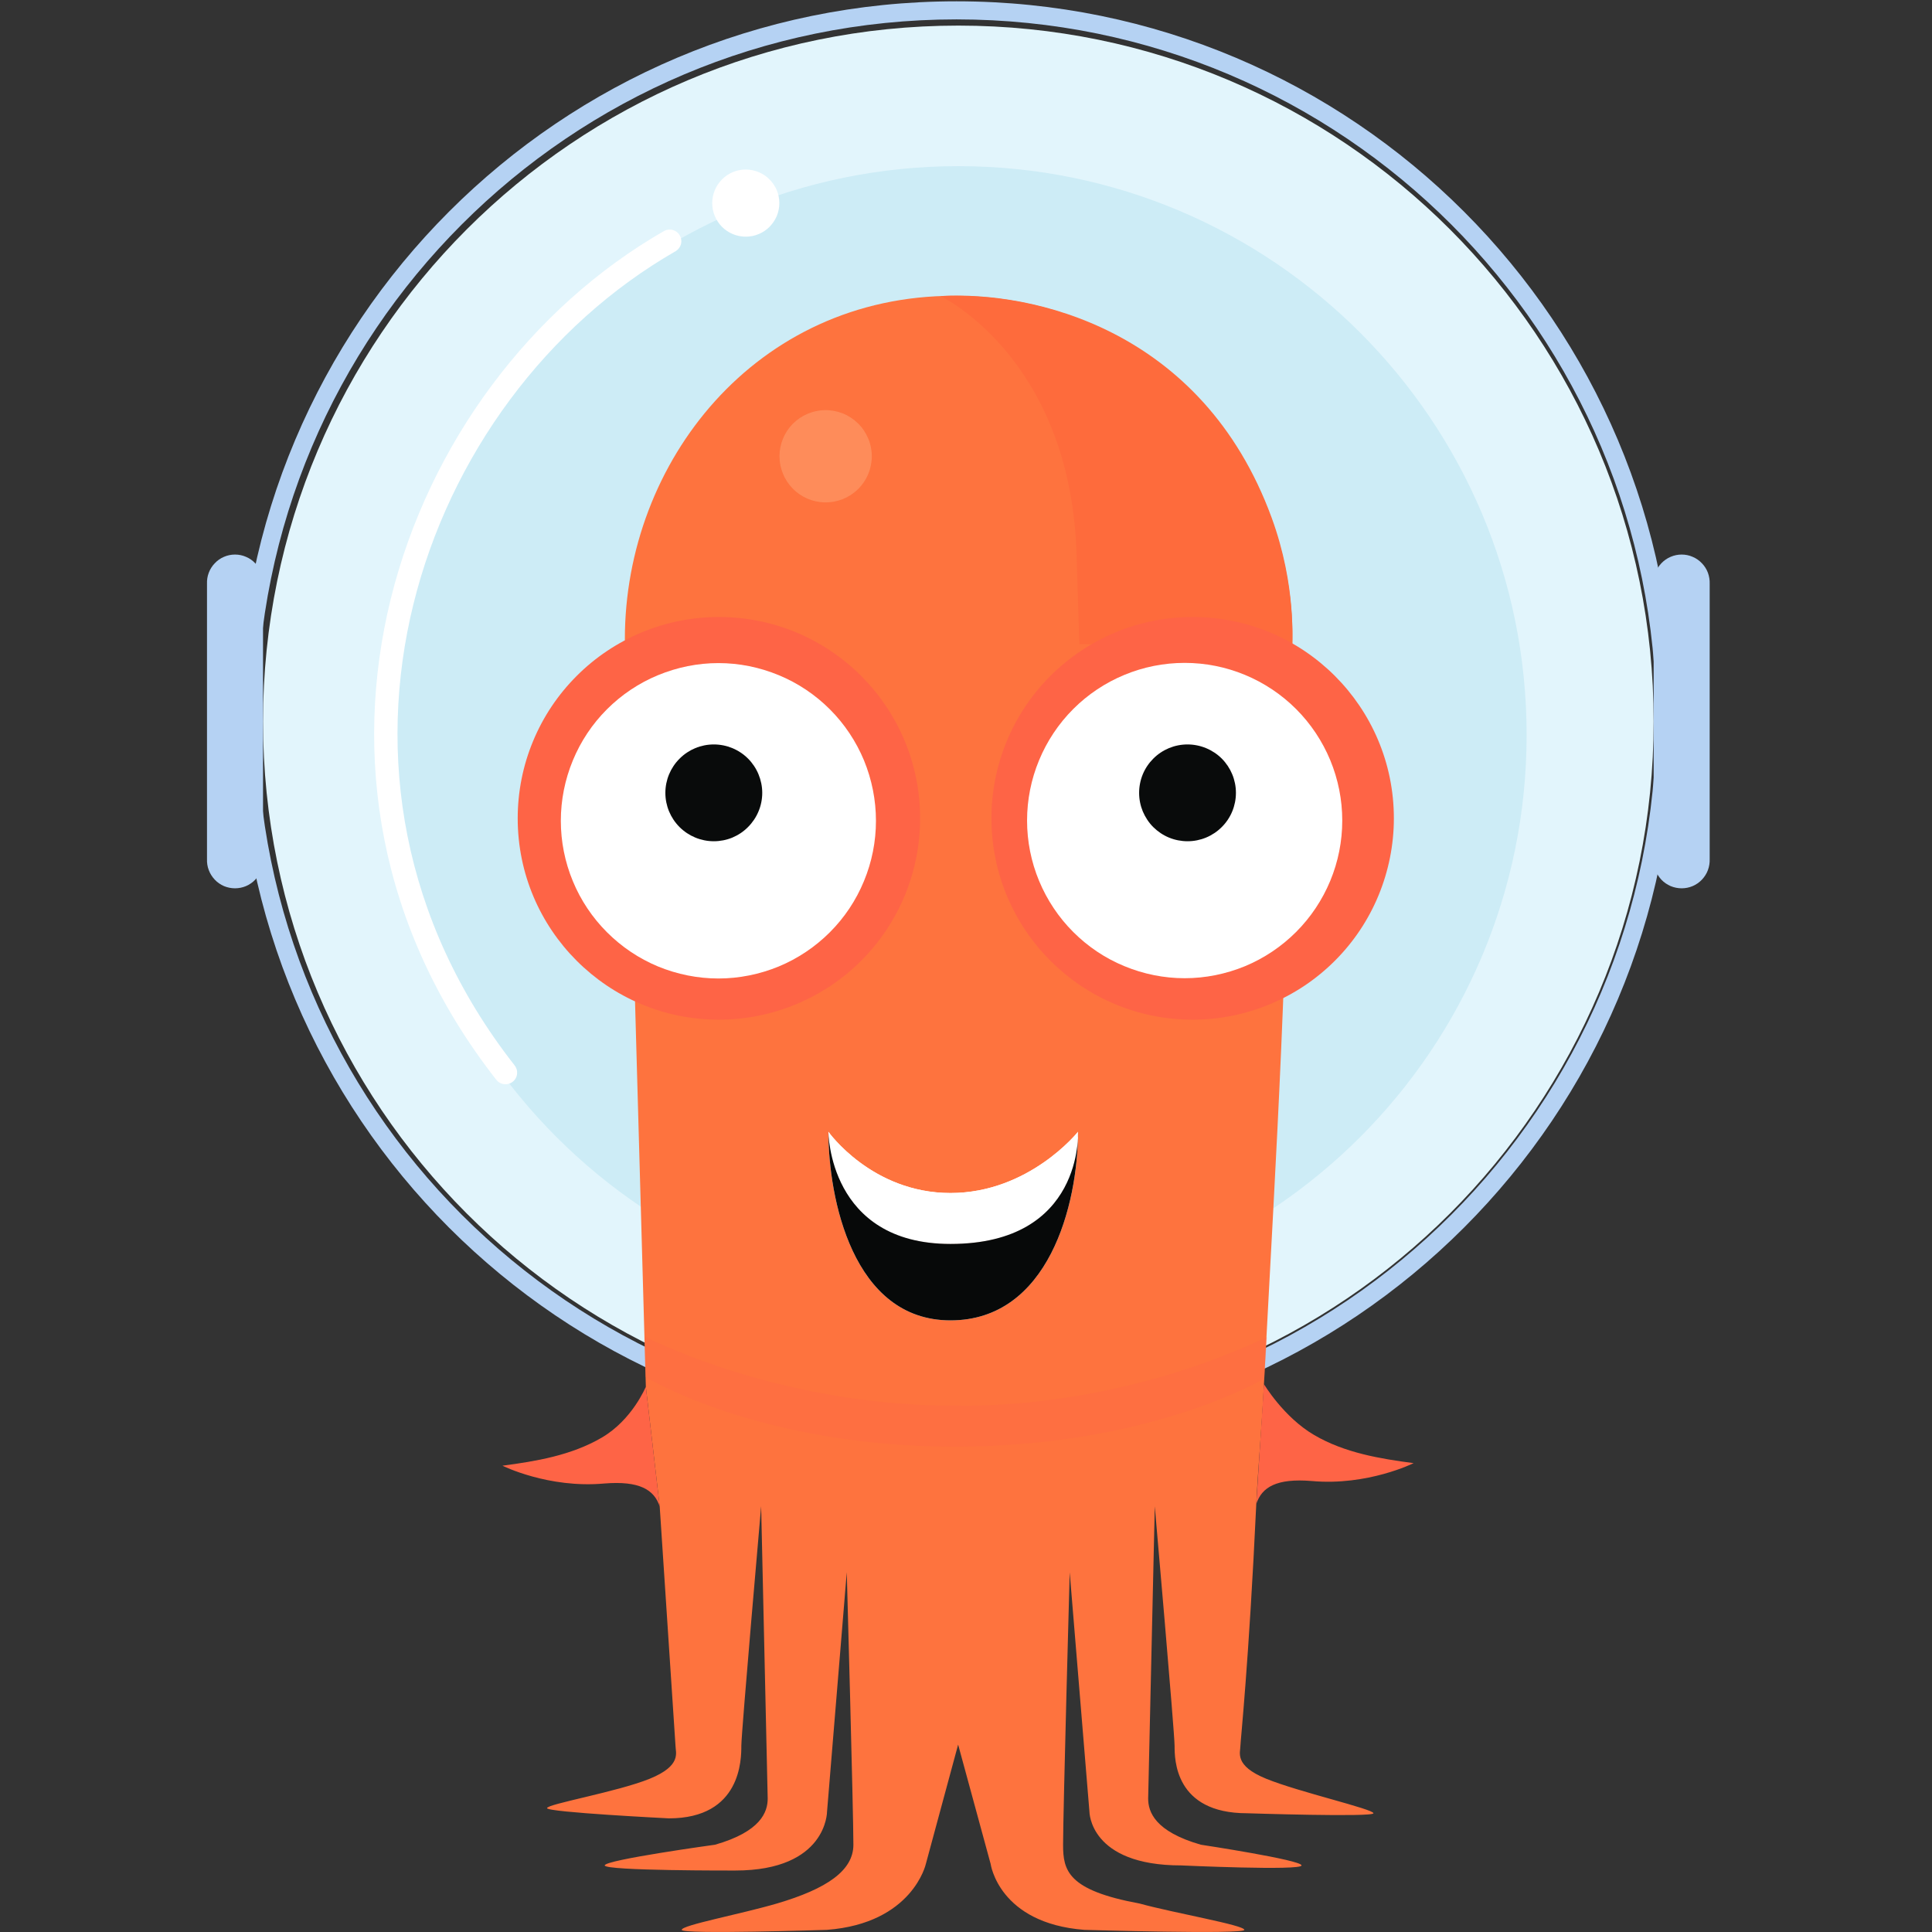
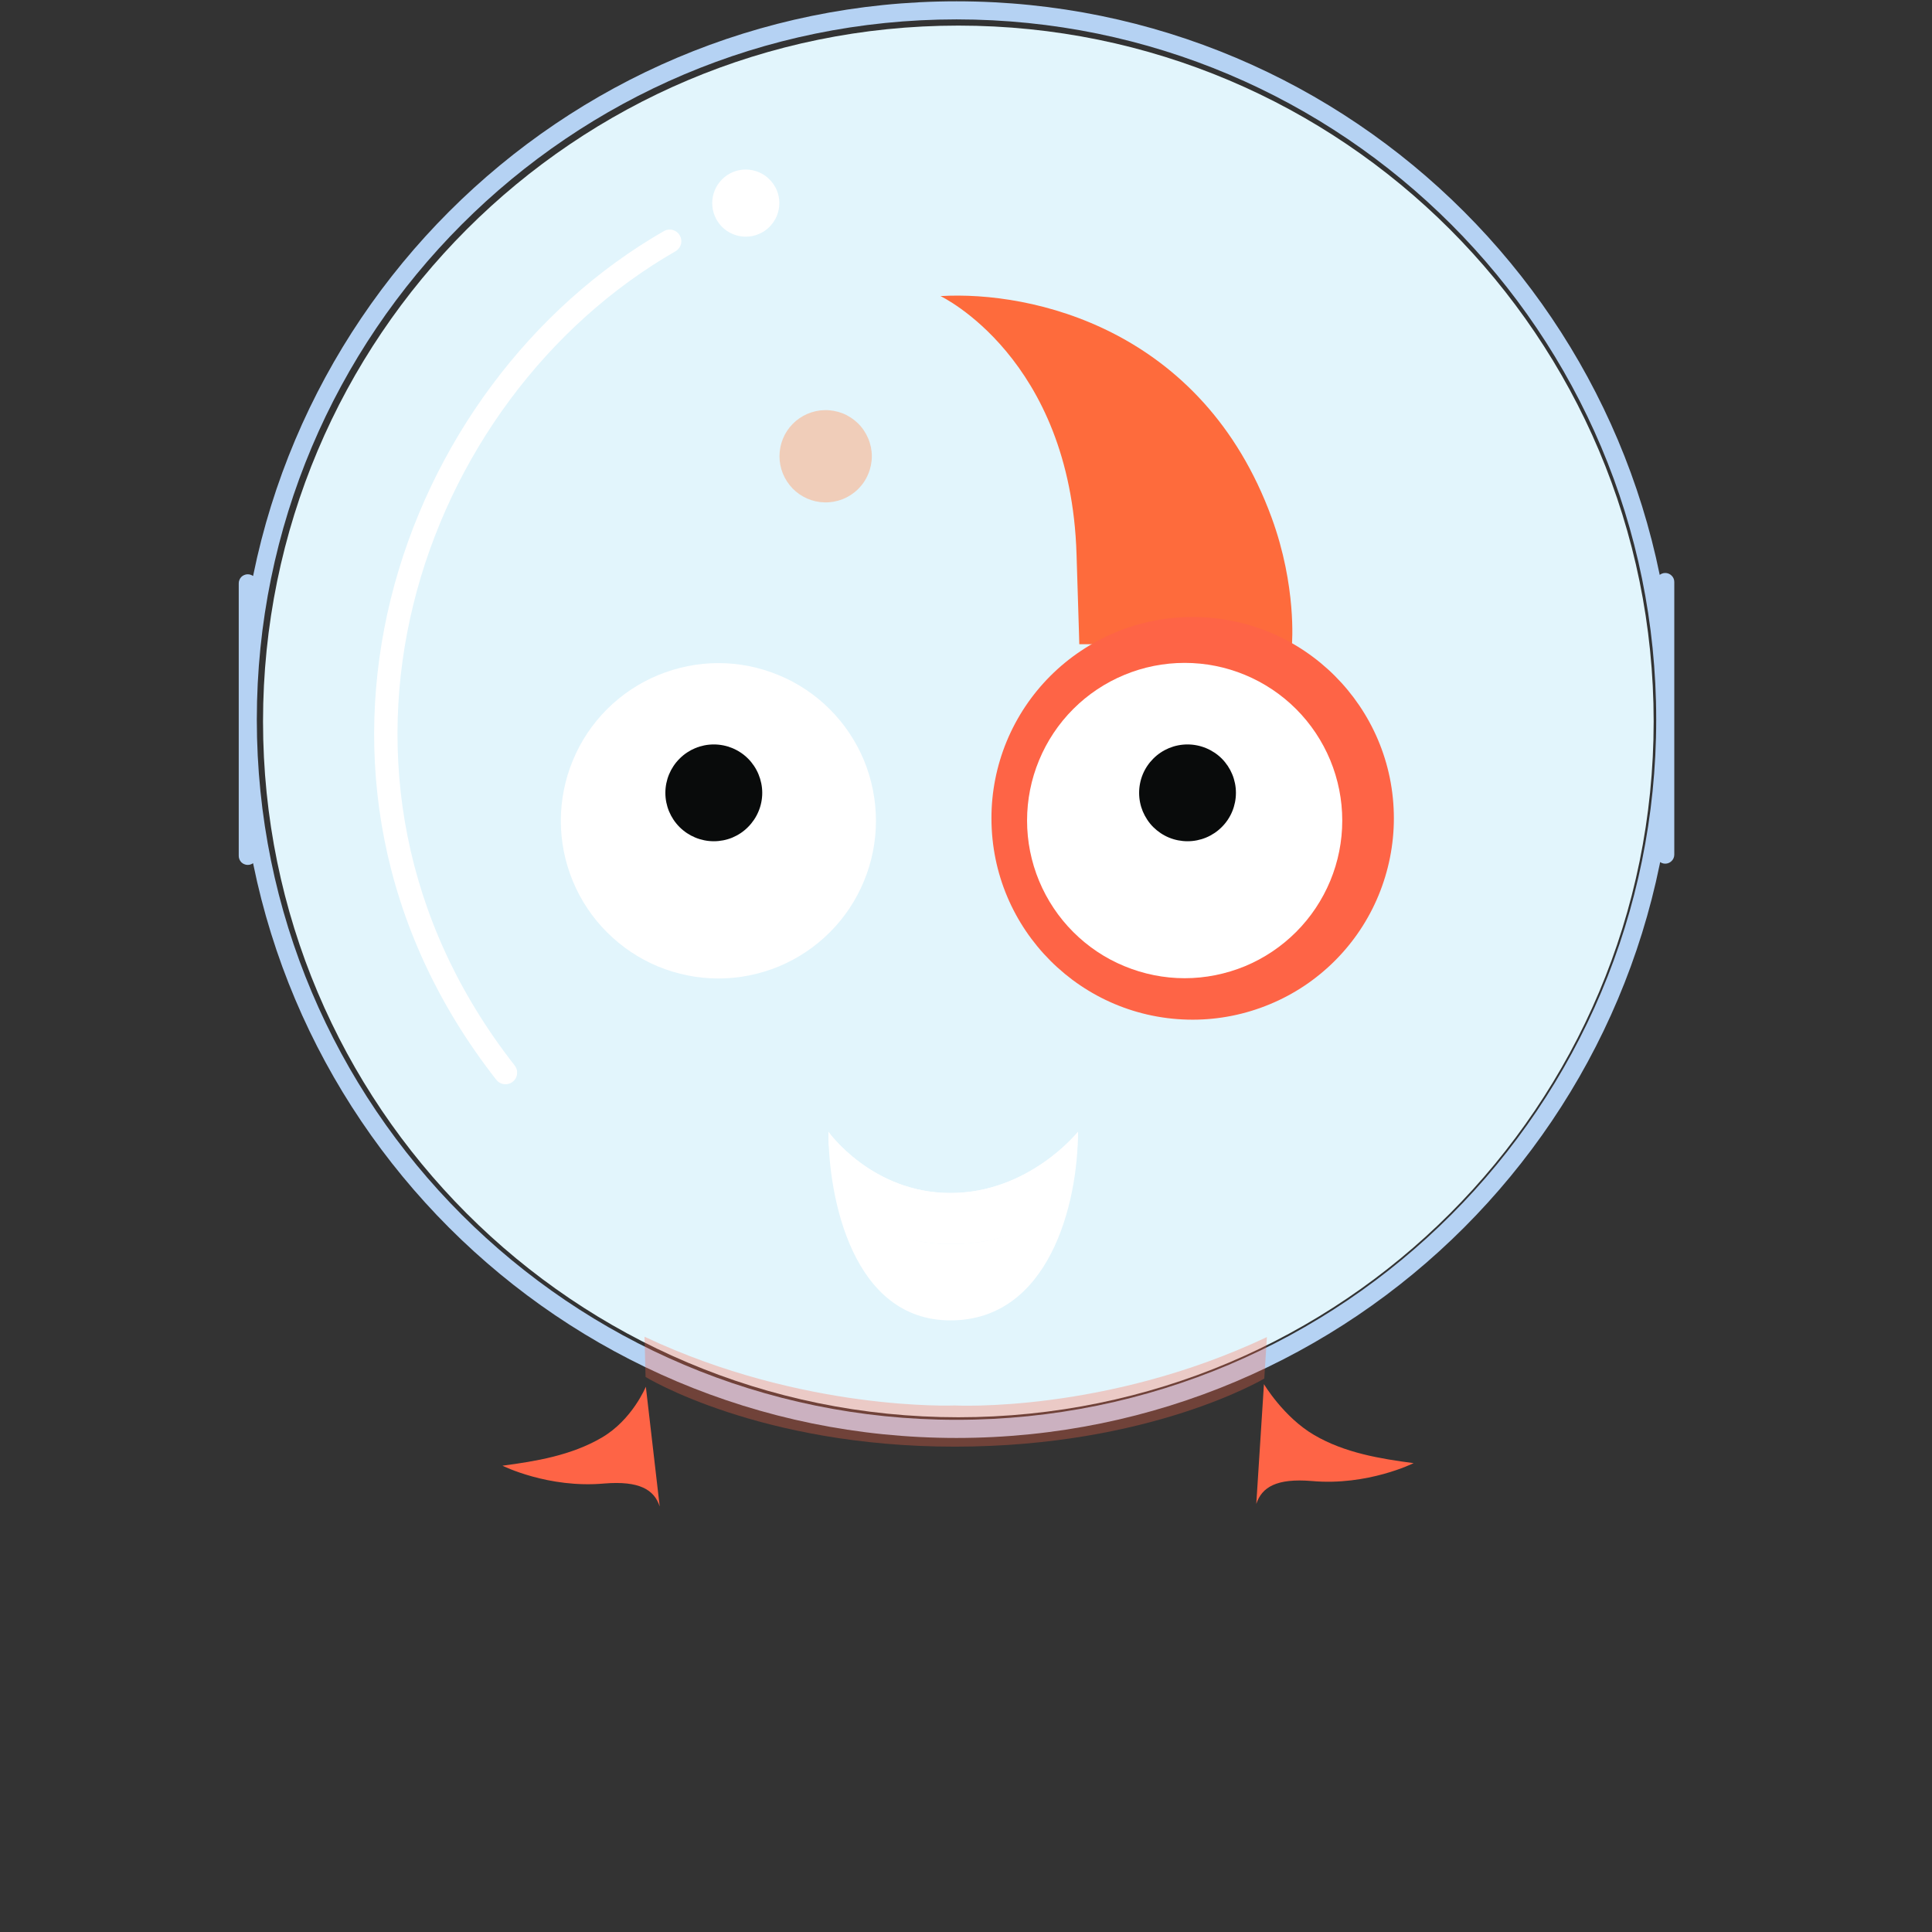
<svg xmlns="http://www.w3.org/2000/svg" width="28" height="28" viewBox="0 0 28 28" fill="none">
  <rect x="0" y="0" width="28" height="28" fill="#333333" stroke="none" />
  <g clip-path="url(#clip0_3_626)">
    <path d="M15.623 16.403C15.623 17.464 14.917 18.028 13.775 18.028C12.634 18.028 12.006 17.36 12.006 16.403C12.006 16.403 12.634 17.29 13.775 17.29C14.917 17.29 15.623 16.403 15.623 16.403H15.623Z" fill="white" />
    <path d="M13.889 20.54C19.454 20.54 23.966 16.025 23.966 10.456C23.966 4.886 19.454 0.371 13.889 0.371C8.324 0.371 3.812 4.886 3.812 10.456C3.812 16.025 8.324 20.54 13.889 20.54Z" fill="#E2F5FC" />
-     <path d="M13.889 18.893C18.438 18.893 22.125 15.203 22.125 10.65C22.125 6.098 18.438 2.408 13.889 2.408C9.34 2.408 5.652 6.098 5.652 10.65C5.652 15.203 9.34 18.893 13.889 18.893Z" fill="#CDECF6" />
    <path d="M10.808 3.43C10.872 3.43 10.935 3.418 10.994 3.393C11.053 3.369 11.107 3.333 11.152 3.288C11.197 3.242 11.233 3.189 11.258 3.13C11.282 3.071 11.295 3.007 11.295 2.944C11.295 2.88 11.282 2.816 11.258 2.757C11.233 2.698 11.197 2.645 11.152 2.6C11.107 2.554 11.053 2.519 10.994 2.494C10.935 2.47 10.872 2.457 10.808 2.457C10.679 2.457 10.555 2.508 10.464 2.6C10.373 2.691 10.322 2.815 10.322 2.944C10.322 3.073 10.373 3.196 10.464 3.288C10.555 3.379 10.679 3.43 10.808 3.43ZM7.188 15.643C7.202 15.662 7.218 15.677 7.238 15.689C7.257 15.701 7.279 15.709 7.302 15.712C7.324 15.716 7.347 15.714 7.369 15.708C7.391 15.703 7.412 15.692 7.43 15.678C7.448 15.664 7.463 15.647 7.474 15.627C7.485 15.607 7.492 15.585 7.494 15.562C7.496 15.539 7.494 15.516 7.487 15.494C7.48 15.473 7.469 15.453 7.454 15.435C4.163 11.229 6.061 5.778 9.796 3.638C9.833 3.614 9.859 3.578 9.87 3.536C9.88 3.494 9.874 3.449 9.852 3.412C9.831 3.374 9.795 3.346 9.754 3.334C9.712 3.321 9.668 3.326 9.629 3.345C5.745 5.57 3.751 11.249 7.188 15.643Z" fill="white" />
    <path d="M3.722 8.454C3.722 8.437 3.719 8.42 3.712 8.404C3.705 8.388 3.696 8.373 3.683 8.361C3.671 8.349 3.657 8.339 3.641 8.333C3.625 8.326 3.608 8.323 3.591 8.323C3.574 8.323 3.556 8.326 3.541 8.333C3.525 8.339 3.51 8.349 3.498 8.361C3.486 8.373 3.476 8.388 3.47 8.404C3.463 8.42 3.46 8.437 3.46 8.454H3.722ZM3.46 12.404C3.46 12.421 3.463 12.438 3.47 12.454C3.476 12.47 3.486 12.485 3.498 12.497C3.51 12.509 3.525 12.519 3.541 12.525C3.556 12.532 3.574 12.535 3.591 12.535C3.608 12.535 3.625 12.532 3.641 12.525C3.657 12.519 3.671 12.509 3.683 12.497C3.696 12.485 3.705 12.47 3.712 12.454C3.719 12.438 3.722 12.421 3.722 12.404H3.46ZM24.265 8.435C24.265 8.4 24.252 8.367 24.227 8.343C24.202 8.318 24.169 8.304 24.134 8.304C24.099 8.304 24.066 8.318 24.041 8.343C24.017 8.367 24.003 8.4 24.003 8.435H24.265ZM24.003 12.385C24.003 12.42 24.017 12.453 24.041 12.478C24.066 12.503 24.099 12.517 24.134 12.517C24.169 12.517 24.202 12.503 24.227 12.478C24.252 12.453 24.265 12.42 24.265 12.385H24.003ZM13.862 20.84C19.608 20.84 24.265 16.179 24.265 10.429H24.003C24.003 16.034 19.463 20.577 13.862 20.577V20.84ZM24.265 10.429C24.265 4.679 19.608 0.019 13.862 0.019V0.281C19.463 0.281 24.003 4.825 24.003 10.429H24.265ZM13.862 0.019C8.117 0.019 3.46 4.68 3.46 10.429H3.722C3.722 4.824 8.262 0.281 13.862 0.281V0.019ZM3.46 10.429C3.46 16.179 8.117 20.84 13.862 20.84V20.577C8.262 20.577 3.722 16.034 3.722 10.429H3.46ZM3.46 8.454V12.404H3.722V8.454H3.46ZM24.003 8.435V12.385H24.265V8.435H24.003Z" fill="#B5D2F3" />
-     <path d="M3.812 8.461C3.814 8.406 3.805 8.352 3.786 8.3C3.767 8.249 3.737 8.202 3.699 8.163C3.661 8.123 3.616 8.091 3.565 8.07C3.515 8.048 3.461 8.037 3.406 8.037C3.351 8.037 3.297 8.048 3.246 8.07C3.196 8.091 3.15 8.123 3.113 8.163C3.075 8.202 3.045 8.249 3.026 8.3C3.006 8.352 2.998 8.406 3 8.461V12.45C2.998 12.505 3.006 12.56 3.026 12.611C3.045 12.662 3.075 12.709 3.113 12.749C3.15 12.789 3.196 12.82 3.246 12.842C3.297 12.863 3.351 12.874 3.406 12.874C3.461 12.874 3.515 12.863 3.565 12.842C3.616 12.82 3.661 12.789 3.699 12.749C3.737 12.709 3.767 12.662 3.786 12.611C3.805 12.56 3.814 12.505 3.812 12.45V8.461ZM24.778 8.461C24.78 8.406 24.771 8.352 24.752 8.3C24.733 8.249 24.703 8.202 24.665 8.163C24.627 8.123 24.582 8.091 24.531 8.07C24.481 8.048 24.427 8.037 24.372 8.037C24.317 8.037 24.263 8.048 24.212 8.07C24.162 8.091 24.116 8.123 24.078 8.163C24.041 8.202 24.011 8.249 23.992 8.3C23.972 8.352 23.963 8.406 23.966 8.461V12.45C23.963 12.505 23.972 12.56 23.992 12.611C24.011 12.662 24.041 12.709 24.078 12.749C24.116 12.789 24.162 12.82 24.212 12.842C24.263 12.863 24.317 12.874 24.372 12.874C24.427 12.874 24.481 12.863 24.531 12.842C24.582 12.82 24.627 12.789 24.665 12.749C24.703 12.709 24.733 12.662 24.752 12.611C24.771 12.56 24.78 12.505 24.778 12.45V8.461Z" fill="#B5D2F3" />
-     <path d="M9.416 25.779C9.886 25.588 9.79 25.397 9.79 25.302L9.561 21.833L9.36 20.097L9.056 9.262C9.056 6.691 10.957 4.287 13.827 4.287C16.698 4.287 18.729 6.6 18.733 9.264C18.651 14.408 18.512 16.366 18.318 20.06C18.295 20.565 18.229 21.329 18.207 21.796C18.099 24.107 17.977 25.24 17.977 25.302C17.977 25.398 17.882 25.588 18.351 25.779C18.821 25.971 19.905 26.218 19.905 26.279C19.905 26.339 18.073 26.279 18.073 26.279C17.023 26.279 17.023 25.493 17.023 25.302C17.023 25.111 16.736 21.831 16.736 21.831L16.64 26.066C16.64 26.257 16.736 26.544 17.404 26.735C17.404 26.735 18.863 26.956 18.863 27.035C18.863 27.115 17.118 27.035 17.118 27.035C15.789 27.035 15.789 26.257 15.789 26.257L15.503 22.787C15.503 22.787 15.407 26.257 15.407 26.735C15.407 27.109 15.472 27.395 16.514 27.587C17.018 27.726 18.034 27.9 18.034 27.969C18.034 28.038 15.715 27.969 15.715 27.969C14.474 27.873 14.357 27.013 14.357 27.013L13.886 25.284L13.418 27.014C13.418 27.014 13.227 27.873 11.986 27.969C11.986 27.969 9.88 28.038 9.88 27.969C9.88 27.9 10.724 27.744 11.26 27.587C11.986 27.373 12.368 27.109 12.368 26.735C12.368 26.257 12.272 22.786 12.272 22.786L11.986 26.257C11.986 26.257 11.986 27.109 10.657 27.109C10.657 27.109 8.764 27.115 8.764 27.035C8.764 26.955 10.363 26.735 10.363 26.735C11.031 26.544 11.126 26.257 11.126 26.066L11.031 21.83C11.031 21.83 10.744 25.11 10.744 25.301C10.744 25.492 10.744 26.353 9.694 26.353C9.694 26.353 7.928 26.265 7.928 26.205C7.928 26.145 8.946 25.97 9.416 25.779L9.416 25.779Z" fill="#FE733E" />
    <path d="M9.36 20.097C9.36 20.097 9.164 20.577 8.721 20.835C8.278 21.094 7.765 21.178 7.282 21.242C7.282 21.242 7.946 21.574 8.758 21.5C9.267 21.459 9.481 21.589 9.561 21.833L9.36 20.097V20.097ZM18.318 20.06C18.318 20.06 18.604 20.54 19.047 20.798C19.49 21.057 20.003 21.141 20.487 21.205C20.487 21.205 19.823 21.537 19.011 21.464C18.502 21.422 18.288 21.552 18.207 21.796L18.318 20.06Z" fill="#FE6446" />
    <path opacity="0.3" d="M18.323 19.979L18.361 19.378C16.016 20.485 13.836 20.369 13.836 20.369C13.836 20.369 11.644 20.461 9.341 19.373L9.356 19.956C9.356 19.956 10.999 20.966 13.836 20.966C16.674 20.966 18.323 19.979 18.323 19.979Z" fill="#FE6446" />
    <path opacity="0.5" d="M11.95 7.281C12.039 7.283 12.128 7.267 12.211 7.235C12.294 7.202 12.37 7.153 12.433 7.091C12.497 7.029 12.548 6.954 12.582 6.872C12.617 6.79 12.635 6.702 12.635 6.612C12.635 6.523 12.617 6.435 12.582 6.353C12.547 6.271 12.497 6.196 12.433 6.134C12.369 6.072 12.294 6.023 12.211 5.99C12.128 5.958 12.039 5.942 11.95 5.944C11.775 5.948 11.609 6.021 11.487 6.145C11.365 6.27 11.297 6.438 11.297 6.613C11.297 6.787 11.366 6.955 11.488 7.08C11.61 7.205 11.776 7.277 11.95 7.281Z" fill="#FEA777" />
    <path d="M18.724 9.336C18.724 9.336 18.795 8.498 18.429 7.501C17.425 4.764 14.959 4.213 13.63 4.291C13.63 4.291 15.515 5.182 15.602 8.032C15.642 9.296 15.642 9.336 15.642 9.336H18.724Z" fill="#FE6B3C" />
    <path d="M15.623 16.403C15.623 17.464 14.917 18.028 13.775 18.028C12.634 18.028 12.006 17.36 12.006 16.403C12.006 16.403 12.634 17.29 13.775 17.29C14.917 17.29 15.623 16.403 15.623 16.403H15.623Z" fill="white" />
    <path d="M15.623 16.403C15.623 17.464 14.917 18.028 13.775 18.028C12.634 18.028 12.006 17.36 12.006 16.403C12.006 16.403 12.634 17.29 13.775 17.29C14.917 17.29 15.623 16.403 15.623 16.403H15.623Z" fill="white" />
    <path d="M15.623 16.403C15.623 17.464 15.196 19.136 13.775 19.136C12.355 19.136 12.006 17.36 12.006 16.403C12.006 16.403 12.006 18.028 13.775 18.028C15.71 18.028 15.623 16.403 15.623 16.403H15.623Z" fill="white" />
-     <path d="M15.623 16.403C15.623 17.464 15.196 19.136 13.775 19.136C12.355 19.136 12.006 17.36 12.006 16.403C12.006 16.403 12.006 18.028 13.775 18.028C15.71 18.028 15.623 16.403 15.623 16.403H15.623Z" fill="#070909" />
-     <path d="M10.419 14.778C10.802 14.778 11.181 14.702 11.535 14.555C11.889 14.409 12.211 14.194 12.482 13.923C12.752 13.652 12.967 13.33 13.114 12.976C13.26 12.622 13.335 12.243 13.335 11.86C13.335 10.248 12.03 8.942 10.419 8.942C10.036 8.942 9.657 9.017 9.303 9.164C8.949 9.311 8.627 9.526 8.357 9.797C8.086 10.068 7.871 10.389 7.725 10.743C7.578 11.097 7.503 11.477 7.503 11.86C7.503 13.472 8.809 14.778 10.419 14.778Z" fill="#FE6446" />
    <path d="M10.412 14.181C10.711 14.181 11.008 14.121 11.286 14.007C11.563 13.892 11.815 13.723 12.027 13.511C12.239 13.299 12.407 13.047 12.521 12.77C12.636 12.493 12.695 12.196 12.695 11.896C12.695 11.596 12.636 11.299 12.522 11.021C12.407 10.744 12.239 10.492 12.027 10.28C11.815 10.068 11.563 9.899 11.286 9.785C11.009 9.67 10.712 9.61 10.412 9.61C10.112 9.61 9.815 9.67 9.537 9.785C9.26 9.899 9.008 10.068 8.796 10.28C8.584 10.492 8.416 10.744 8.302 11.021C8.187 11.299 8.128 11.596 8.128 11.896C8.128 12.196 8.187 12.493 8.302 12.77C8.416 13.047 8.585 13.299 8.797 13.511C9.009 13.723 9.26 13.892 9.537 14.007C9.815 14.121 10.112 14.181 10.412 14.181Z" fill="white" />
    <path d="M10.345 12.192C10.437 12.192 10.529 12.174 10.614 12.139C10.699 12.103 10.776 12.052 10.841 11.986C10.906 11.921 10.958 11.844 10.993 11.759C11.029 11.674 11.047 11.582 11.047 11.49C11.047 11.398 11.028 11.307 10.993 11.222C10.958 11.137 10.906 11.059 10.841 10.994C10.776 10.929 10.698 10.877 10.613 10.842C10.528 10.807 10.437 10.789 10.345 10.789C10.159 10.789 9.98 10.863 9.849 10.995C9.717 11.126 9.643 11.305 9.643 11.491C9.643 11.677 9.717 11.855 9.849 11.987C9.981 12.118 10.159 12.192 10.345 12.192Z" fill="#090B0B" />
    <path d="M17.285 14.778C17.668 14.778 18.047 14.702 18.401 14.555C18.755 14.409 19.076 14.194 19.347 13.923C19.618 13.652 19.833 13.33 19.979 12.976C20.125 12.622 20.201 12.243 20.201 11.86C20.201 10.248 18.895 8.942 17.285 8.942C16.901 8.942 16.522 9.017 16.168 9.164C15.815 9.311 15.493 9.526 15.222 9.797C14.951 10.068 14.737 10.389 14.59 10.743C14.444 11.097 14.368 11.477 14.369 11.86C14.369 13.472 15.674 14.778 17.285 14.778Z" fill="#FE6446" />
    <path d="M17.169 14.177C17.469 14.177 17.766 14.117 18.043 14.003C18.32 13.888 18.572 13.719 18.784 13.507C18.996 13.295 19.164 13.043 19.279 12.766C19.394 12.489 19.453 12.192 19.453 11.892C19.453 11.592 19.394 11.295 19.279 11.017C19.164 10.74 18.996 10.488 18.784 10.276C18.572 10.064 18.32 9.896 18.043 9.781C17.766 9.666 17.469 9.607 17.169 9.607C16.869 9.607 16.572 9.666 16.295 9.781C16.017 9.896 15.766 10.064 15.554 10.276C15.342 10.488 15.174 10.74 15.059 11.018C14.944 11.295 14.885 11.592 14.885 11.892C14.885 12.192 14.944 12.489 15.059 12.766C15.174 13.043 15.342 13.295 15.554 13.507C15.766 13.719 16.017 13.888 16.295 14.002C16.572 14.117 16.869 14.177 17.169 14.177Z" fill="white" />
    <path d="M17.211 12.192C17.397 12.192 17.576 12.118 17.707 11.986C17.839 11.855 17.912 11.676 17.912 11.49C17.912 11.304 17.838 11.126 17.707 10.994C17.575 10.863 17.396 10.789 17.21 10.789C17.118 10.789 17.027 10.807 16.942 10.842C16.857 10.878 16.779 10.929 16.714 10.995C16.649 11.06 16.597 11.137 16.562 11.222C16.527 11.307 16.509 11.399 16.509 11.491C16.509 11.583 16.527 11.674 16.562 11.759C16.598 11.844 16.649 11.922 16.714 11.987C16.78 12.052 16.857 12.104 16.942 12.139C17.027 12.174 17.119 12.192 17.211 12.192H17.211Z" fill="#090B0B" />
  </g>
  <defs>
    <clipPath id="clip0_3_626">
      <rect width="21.778" height="28" fill="white" transform="translate(3)" />
    </clipPath>
  </defs>
</svg>